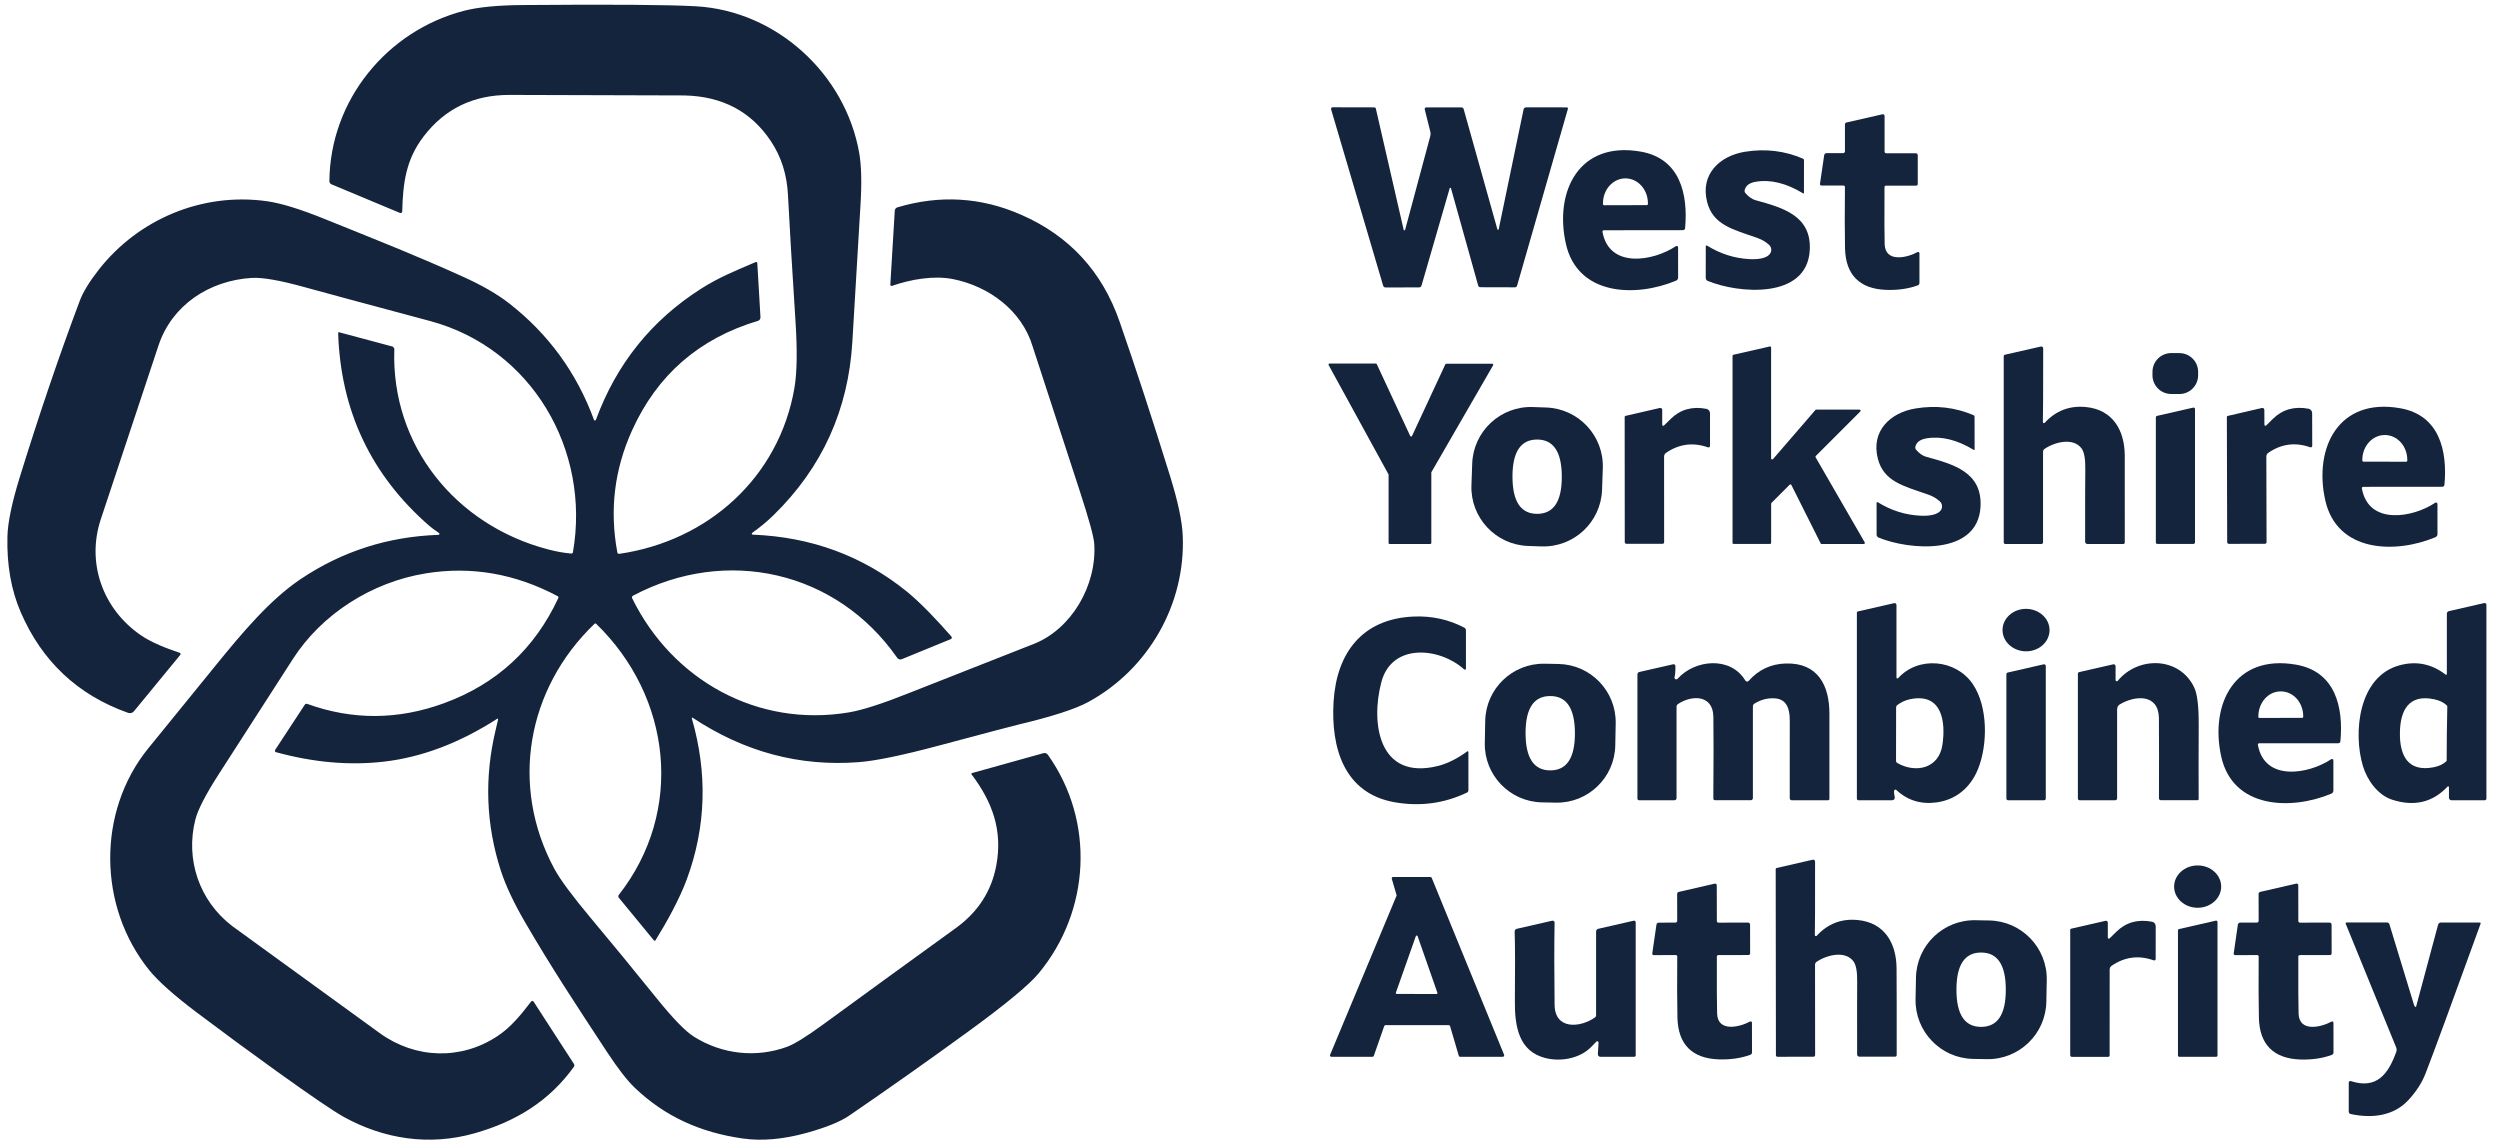
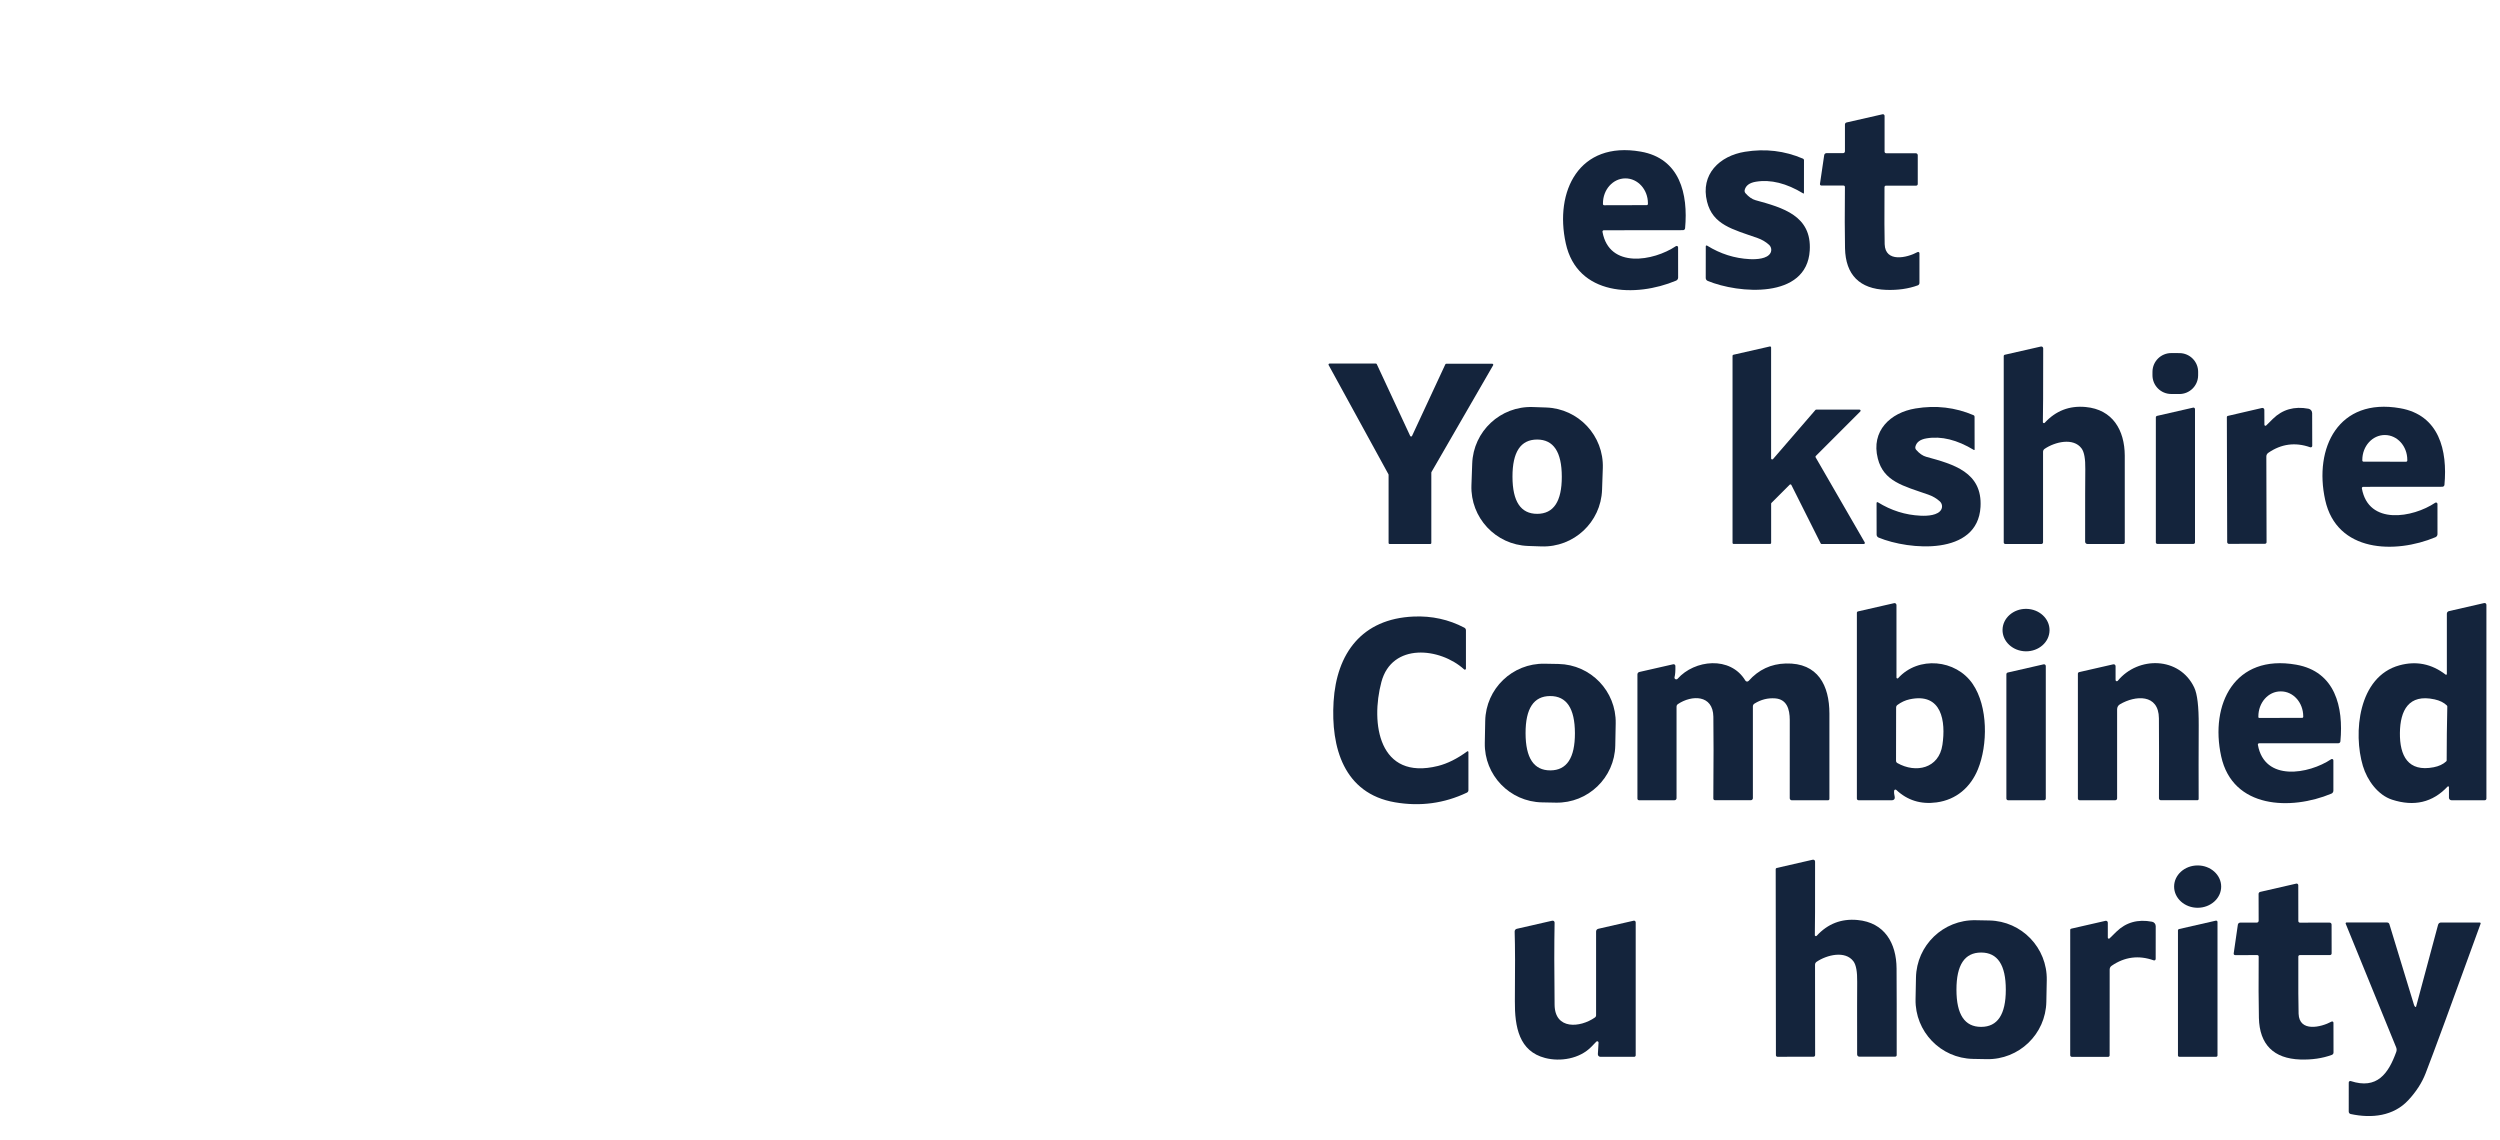
<svg xmlns="http://www.w3.org/2000/svg" width="136" height="62" viewBox="0 0 136 62" fill="none">
-   <path d="M14.97 40.791L16.582 38.334C16.609 38.293 16.663 38.274 16.711 38.291C19.171 39.181 21.652 39.169 24.151 38.256C27.015 37.208 29.09 35.299 30.375 32.526C30.39 32.492 30.377 32.452 30.343 32.435C28.036 31.208 25.647 30.793 23.182 31.188C20.221 31.664 17.499 33.407 15.925 35.862C14.499 38.083 13.161 40.163 11.909 42.102C11.192 43.215 10.765 44.043 10.627 44.586C10.079 46.745 10.832 49.005 12.637 50.381C12.808 50.51 15.479 52.45 20.651 56.197C22.592 57.605 25.081 57.684 27.077 56.355C27.793 55.877 28.324 55.223 28.892 54.486C28.927 54.439 28.998 54.442 29.029 54.491L31.222 57.878C31.253 57.927 31.252 57.99 31.218 58.037C29.888 59.886 28.084 61.009 25.817 61.651C23.348 62.351 20.876 61.966 18.687 60.752C18.156 60.459 16.937 59.629 15.033 58.264C13.59 57.228 12.149 56.167 10.706 55.081C9.471 54.151 8.608 53.381 8.117 52.775C5.323 49.317 5.276 44.158 8.055 40.723C8.48 40.197 9.726 38.665 11.79 36.129C13.118 34.5 14.661 32.636 16.364 31.497C18.618 29.988 21.116 29.189 23.856 29.096C23.908 29.095 23.928 29.026 23.884 28.998C23.638 28.83 23.46 28.699 23.353 28.605C20.184 25.845 18.531 22.347 18.395 18.112C18.395 18.087 18.419 18.067 18.444 18.074L21.33 18.846C21.404 18.866 21.454 18.933 21.451 19.011C21.271 24.251 24.804 28.564 29.784 29.879C30.241 30.002 30.67 30.079 31.073 30.112C31.119 30.117 31.161 30.085 31.168 30.038C32.135 24.481 28.929 18.947 23.39 17.462C19.562 16.436 17.296 15.825 16.594 15.628C15.241 15.251 14.271 15.082 13.681 15.119C11.386 15.265 9.352 16.592 8.621 18.799C6.913 23.95 5.869 27.094 5.489 28.23C4.686 30.625 5.594 33.122 7.641 34.542C8.239 34.957 9.038 35.264 9.774 35.512C9.821 35.529 9.838 35.586 9.808 35.624L7.289 38.69C7.212 38.784 7.083 38.821 6.967 38.779C4.233 37.808 2.288 35.985 1.128 33.305C0.607 32.102 0.365 30.727 0.404 29.182C0.424 28.418 0.647 27.345 1.074 25.964C2.139 22.522 3.228 19.322 4.339 16.364C4.518 15.886 4.864 15.322 5.375 14.668C7.53 11.921 10.999 10.456 14.509 10.944C15.275 11.05 16.327 11.373 17.665 11.915C20.866 13.205 22.691 13.926 25.201 15.06C26.219 15.52 27.049 15.999 27.694 16.5C29.831 18.164 31.371 20.278 32.313 22.84C32.331 22.889 32.398 22.889 32.417 22.84C33.533 19.803 35.437 17.428 38.127 15.714C39.107 15.089 39.977 14.742 41.106 14.258C41.148 14.239 41.195 14.268 41.197 14.313L41.37 17.259C41.375 17.348 41.318 17.43 41.232 17.455C38.028 18.414 35.745 20.402 34.383 23.417C33.419 25.547 33.154 27.761 33.585 30.058C33.593 30.104 33.637 30.136 33.682 30.129C38.514 29.433 42.382 25.971 43.217 21.105C43.357 20.283 43.377 19.096 43.279 17.546C43.079 14.434 42.942 12.124 42.866 10.616C42.813 9.508 42.503 8.527 41.934 7.676C40.86 6.065 39.293 5.237 37.232 5.192C37.181 5.191 34.01 5.182 27.721 5.164C25.76 5.159 24.203 5.909 23.05 7.416C22.079 8.683 21.922 9.954 21.881 11.502C21.88 11.566 21.814 11.608 21.757 11.583L18.037 10.029C17.965 10.001 17.918 9.93 17.919 9.853C17.955 5.454 21.047 1.678 25.237 0.588C25.996 0.391 27.045 0.287 28.383 0.275C33.206 0.235 36.365 0.256 37.862 0.342C42.228 0.588 45.987 4.007 46.743 8.33C46.862 9.015 46.885 9.959 46.81 11.159C46.711 12.749 46.565 15.221 46.369 18.578C46.153 22.289 44.728 25.433 42.095 28.011C41.735 28.363 41.344 28.688 40.92 28.988C40.879 29.016 40.897 29.083 40.949 29.085C44.133 29.21 46.922 30.238 49.315 32.167C50.083 32.787 51.038 33.803 51.757 34.629C51.797 34.674 51.779 34.745 51.724 34.768L49.059 35.859C48.968 35.896 48.863 35.866 48.808 35.785C45.503 31.049 39.511 29.712 34.433 32.407C34.384 32.433 34.364 32.494 34.389 32.544C36.585 37.012 41.222 39.586 46.18 38.754C46.925 38.628 48.032 38.271 49.496 37.684C50.011 37.478 52.258 36.593 56.239 35.029C58.288 34.223 59.673 31.847 59.527 29.584C59.502 29.197 59.237 28.235 58.736 26.702C57.068 21.595 56.215 18.982 56.18 18.861C55.592 16.889 53.799 15.578 51.858 15.186C50.8 14.972 49.535 15.199 48.528 15.551C48.481 15.568 48.431 15.531 48.434 15.481L48.675 11.464C48.68 11.377 48.739 11.303 48.821 11.279C51.13 10.591 53.378 10.726 55.562 11.687C58.178 12.835 59.959 14.772 60.906 17.497C61.791 20.045 62.706 22.847 63.653 25.902C64.079 27.276 64.309 28.356 64.341 29.14C64.498 32.871 62.477 36.407 59.199 38.19C58.49 38.574 57.234 38.981 55.431 39.41C55.071 39.496 53.629 39.876 51.105 40.552C49.109 41.086 47.651 41.388 46.733 41.46C43.503 41.712 40.485 40.905 37.678 39.043C37.656 39.028 37.627 39.05 37.634 39.075C38.499 42.07 38.41 44.986 37.366 47.824C36.979 48.88 36.286 50.143 35.661 51.149C35.641 51.182 35.596 51.186 35.571 51.156L33.667 48.841C33.628 48.796 33.627 48.729 33.663 48.682C37.245 44.112 36.528 37.912 32.435 33.937C32.408 33.91 32.366 33.91 32.34 33.937C28.654 37.475 27.724 42.756 30.159 47.267C30.476 47.852 31.136 48.744 32.142 49.946C33.286 51.312 34.483 52.77 35.733 54.32C36.613 55.411 37.282 56.1 37.741 56.39C39.278 57.36 41.13 57.558 42.806 56.95C43.212 56.802 43.873 56.393 44.792 55.721C47.19 53.97 49.592 52.225 51.997 50.487C53.205 49.614 53.939 48.477 54.199 47.076C54.556 45.156 53.973 43.609 52.852 42.124C52.833 42.1 52.845 42.065 52.873 42.057L56.765 40.971C56.854 40.947 56.948 40.981 57.001 41.055C59.579 44.678 59.316 49.553 56.505 52.946C55.977 53.581 54.715 54.628 52.716 56.085C50.562 57.653 48.39 59.187 46.2 60.687C45.709 61.022 44.936 61.336 43.879 61.629C42.6 61.982 41.437 62.083 40.389 61.932C38.128 61.607 36.189 60.759 34.527 59.17C34.119 58.78 33.62 58.136 33.028 57.238C31.381 54.732 29.995 52.63 28.565 50.172C27.95 49.114 27.511 48.179 27.248 47.37C26.435 44.861 26.341 42.303 26.966 39.695C27.042 39.385 27.085 39.199 27.097 39.134C27.102 39.105 27.072 39.085 27.049 39.1C25.012 40.411 22.964 41.189 20.903 41.432C19.034 41.651 17.071 41.482 15.018 40.92C14.963 40.905 14.938 40.84 14.97 40.791Z" fill="#14243C" />
-   <path d="M81.529 12.473L82.883 5.95C82.897 5.886 82.954 5.839 83.019 5.839L85.238 5.841C85.277 5.841 85.305 5.879 85.295 5.918L82.528 15.545C82.513 15.595 82.466 15.63 82.414 15.63L80.532 15.625C80.477 15.627 80.428 15.588 80.413 15.534L78.933 10.24C78.923 10.207 78.874 10.205 78.864 10.239L77.331 15.533C77.314 15.593 77.259 15.635 77.197 15.635L75.372 15.638C75.313 15.638 75.261 15.6 75.244 15.543L72.412 5.948C72.395 5.893 72.437 5.836 72.496 5.836L74.765 5.841C74.803 5.841 74.835 5.868 74.845 5.903L76.359 12.499C76.369 12.54 76.428 12.541 76.439 12.501L77.803 7.421C77.827 7.334 77.829 7.242 77.807 7.153L77.505 5.95C77.492 5.894 77.532 5.841 77.589 5.841H79.501C79.557 5.841 79.607 5.878 79.622 5.931L81.457 12.474C81.467 12.511 81.521 12.511 81.529 12.473Z" fill="#14243C" />
  <path d="M104.418 13.777V15.394C104.418 15.451 104.383 15.503 104.329 15.523C103.82 15.709 103.246 15.791 102.611 15.769C101.172 15.719 100.399 14.958 100.369 13.505C100.352 12.702 100.35 11.591 100.364 10.17C100.364 10.128 100.33 10.094 100.288 10.094H99.085C99.036 10.094 98.999 10.051 99.006 10.004L99.236 8.442C99.244 8.378 99.299 8.33 99.365 8.33H100.268C100.322 8.33 100.365 8.286 100.365 8.231V6.771C100.365 6.719 100.402 6.674 100.453 6.662L102.41 6.216C102.467 6.203 102.521 6.246 102.521 6.303V8.251C102.521 8.298 102.559 8.336 102.606 8.336H104.218C104.277 8.336 104.326 8.385 104.326 8.444V10.012C104.326 10.061 104.287 10.099 104.239 10.099H102.596C102.553 10.099 102.517 10.135 102.517 10.178C102.509 11.806 102.511 12.841 102.526 13.285C102.559 14.296 103.737 14.028 104.314 13.714C104.361 13.689 104.418 13.723 104.418 13.777Z" fill="#14243C" />
-   <path d="M91.288 13.455L91.29 15.101C91.29 15.173 91.246 15.238 91.179 15.267C88.989 16.185 85.808 16.101 85.179 13.242C84.554 10.403 85.9 7.659 89.257 8.248C91.389 8.62 91.84 10.55 91.669 12.419C91.664 12.478 91.613 12.521 91.555 12.521L87.248 12.526C87.202 12.526 87.167 12.568 87.175 12.612C87.539 14.636 89.951 14.207 91.169 13.391C91.219 13.358 91.288 13.393 91.288 13.455ZM87.268 11.165L89.584 11.159C89.619 11.159 89.647 11.129 89.647 11.092V11.056C89.646 10.307 89.096 9.702 88.419 9.704C87.743 9.706 87.199 10.316 87.201 11.066V11.102C87.201 11.137 87.231 11.165 87.268 11.165Z" fill="#14243C" />
+   <path d="M91.288 13.455L91.29 15.101C91.29 15.173 91.246 15.238 91.179 15.267C88.989 16.185 85.808 16.101 85.179 13.242C84.554 10.403 85.9 7.659 89.257 8.248C91.389 8.62 91.84 10.55 91.669 12.419C91.664 12.478 91.613 12.521 91.555 12.521L87.248 12.526C87.202 12.526 87.167 12.568 87.175 12.612C87.539 14.636 89.951 14.207 91.169 13.391C91.219 13.358 91.288 13.393 91.288 13.455M87.268 11.165L89.584 11.159C89.619 11.159 89.647 11.129 89.647 11.092V11.056C89.646 10.307 89.096 9.702 88.419 9.704C87.743 9.706 87.199 10.316 87.201 11.066V11.102C87.201 11.137 87.231 11.165 87.268 11.165Z" fill="#14243C" />
  <path d="M98.135 10.505C98.135 10.524 98.117 10.535 98.1 10.525C97.183 9.967 96.325 9.754 95.524 9.885C95.174 9.942 94.969 10.093 94.91 10.339C94.897 10.398 94.912 10.461 94.952 10.508C95.128 10.71 95.311 10.837 95.499 10.89C96.984 11.299 98.564 11.732 98.45 13.626C98.289 16.296 94.557 15.97 92.899 15.281C92.835 15.255 92.792 15.193 92.792 15.122L92.794 13.399C92.794 13.363 92.832 13.341 92.864 13.361C93.59 13.812 94.364 14.056 95.187 14.097C95.549 14.115 96.147 14.087 96.318 13.755C96.392 13.607 96.357 13.428 96.234 13.316C96.057 13.155 95.847 13.032 95.606 12.947C94.248 12.471 93.177 12.231 92.864 10.974C92.489 9.481 93.548 8.479 94.924 8.256C96.032 8.077 97.084 8.202 98.083 8.631C98.115 8.643 98.137 8.675 98.137 8.71L98.135 10.505Z" fill="#14243C" />
  <path d="M97.357 26.368L96.367 27.359C96.357 27.369 96.35 27.384 96.35 27.399V29.532C96.35 29.564 96.323 29.591 96.291 29.591H94.309C94.277 29.591 94.25 29.564 94.25 29.532V19.356C94.25 19.329 94.268 19.304 94.295 19.299L96.276 18.848C96.313 18.84 96.348 18.866 96.348 18.905V24.937C96.348 24.99 96.415 25.015 96.451 24.975L98.758 22.304C98.768 22.29 98.785 22.284 98.802 22.284H101.16C101.212 22.284 101.237 22.347 101.2 22.384L98.778 24.806C98.76 24.825 98.757 24.855 98.768 24.876L101.442 29.507C101.463 29.546 101.435 29.594 101.39 29.594H99.099C99.075 29.594 99.055 29.583 99.045 29.562L97.451 26.383C97.433 26.348 97.386 26.34 97.357 26.368Z" fill="#14243C" />
  <path d="M111.162 23.011C111.184 23.026 111.214 23.021 111.232 23.001C111.834 22.346 112.577 22.059 113.458 22.141C114.936 22.277 115.58 23.408 115.587 24.781C115.592 25.832 115.593 27.407 115.588 29.511C115.588 29.556 115.551 29.593 115.506 29.593H113.555C113.487 29.593 113.431 29.537 113.431 29.47C113.43 27.333 113.433 26.016 113.44 25.518C113.448 24.965 113.381 24.591 113.239 24.397C112.794 23.79 111.784 24.038 111.226 24.419C111.174 24.454 111.142 24.513 111.142 24.576V29.504C111.142 29.552 111.102 29.593 111.053 29.593H109.089C109.042 29.593 109.003 29.556 109.003 29.509V19.364C109.003 19.334 109.024 19.307 109.054 19.3L111.025 18.851C111.088 18.836 111.15 18.887 111.15 18.952C111.15 21.28 111.144 22.617 111.132 22.961C111.13 22.981 111.14 22.998 111.162 23.011Z" fill="#14243C" />
  <path d="M118.564 19.209L118.121 19.207C117.558 19.204 117.098 19.659 117.095 20.222L117.094 20.407C117.091 20.971 117.546 21.43 118.11 21.433L118.552 21.435C119.116 21.438 119.575 20.983 119.578 20.42L119.579 20.235C119.582 19.672 119.127 19.212 118.564 19.209Z" fill="#14243C" />
  <path d="M77.864 25.709V29.537C77.864 29.567 77.839 29.593 77.808 29.593H75.595C75.564 29.593 75.539 29.567 75.539 29.537V25.828C75.539 25.82 75.538 25.81 75.533 25.803L72.278 19.86C72.258 19.823 72.284 19.778 72.326 19.778H74.847C74.869 19.778 74.887 19.79 74.897 19.81L76.714 23.715C76.734 23.757 76.795 23.757 76.815 23.715L78.626 19.82C78.636 19.8 78.655 19.788 78.677 19.788H81.179C81.221 19.788 81.248 19.835 81.226 19.872L77.871 25.681C77.867 25.689 77.864 25.699 77.864 25.709Z" fill="#14243C" />
  <path d="M87.152 26.646C87.091 28.408 85.612 29.787 83.849 29.725L83.126 29.7C81.364 29.638 79.984 28.16 80.046 26.398L80.088 25.222C80.149 23.46 81.627 22.081 83.39 22.143L84.113 22.168C85.875 22.23 87.255 23.708 87.193 25.47L87.152 26.646ZM82.279 25.934C82.281 27.281 82.728 27.953 83.623 27.953C84.516 27.952 84.964 27.278 84.962 25.931C84.96 24.583 84.511 23.911 83.618 23.911C82.723 23.913 82.277 24.587 82.279 25.934Z" fill="#14243C" />
  <path d="M107.419 24.461C107.419 24.479 107.399 24.489 107.384 24.481C106.466 23.924 105.608 23.713 104.808 23.846C104.458 23.903 104.254 24.055 104.197 24.3C104.183 24.36 104.198 24.424 104.239 24.469C104.414 24.67 104.595 24.798 104.785 24.85C106.268 25.255 107.85 25.686 107.74 27.578C107.584 30.248 103.853 29.93 102.195 29.244C102.132 29.217 102.088 29.155 102.088 29.085L102.085 27.362C102.085 27.327 102.125 27.305 102.155 27.323C102.883 27.774 103.657 28.017 104.48 28.054C104.84 28.073 105.438 28.042 105.608 27.712C105.683 27.565 105.648 27.385 105.524 27.273C105.346 27.112 105.137 26.99 104.895 26.906C103.538 26.433 102.467 26.195 102.152 24.94C101.773 23.447 102.831 22.445 104.205 22.22C105.311 22.037 106.364 22.16 107.363 22.587C107.394 22.6 107.416 22.631 107.416 22.666L107.419 24.461Z" fill="#14243C" />
  <path d="M132.598 27.412L132.599 29.058C132.599 29.13 132.556 29.195 132.489 29.224C130.3 30.141 127.119 30.057 126.49 27.199C125.865 24.362 127.211 21.618 130.566 22.207C132.698 22.579 133.149 24.509 132.978 26.376C132.973 26.435 132.923 26.479 132.864 26.48L128.558 26.484C128.513 26.484 128.478 26.526 128.486 26.569C128.848 28.594 131.26 28.165 132.477 27.349C132.529 27.315 132.596 27.352 132.598 27.412ZM128.575 25.114L130.891 25.118C130.928 25.118 130.957 25.089 130.957 25.052V25.019C130.958 24.273 130.412 23.666 129.738 23.665H129.735C129.06 23.663 128.512 24.268 128.51 25.016V25.049C128.51 25.084 128.54 25.114 128.575 25.114Z" fill="#14243C" />
-   <path d="M90.424 23.108C90.424 23.157 90.484 23.184 90.519 23.149C90.645 23.023 90.769 22.902 90.89 22.785C91.409 22.275 92.054 22.094 92.825 22.24C92.941 22.262 93.025 22.363 93.025 22.482V24.258C93.026 24.315 92.969 24.355 92.918 24.337C92.1 24.049 91.337 24.149 90.628 24.639C90.564 24.684 90.526 24.758 90.526 24.836L90.529 29.499C90.529 29.546 90.492 29.583 90.445 29.583L88.48 29.584C88.429 29.584 88.387 29.542 88.387 29.491L88.382 22.681C88.382 22.654 88.401 22.631 88.428 22.624L90.298 22.193C90.362 22.18 90.424 22.229 90.424 22.294V23.108Z" fill="#14243C" />
  <path d="M123.184 23.107C123.184 23.157 123.244 23.182 123.279 23.147C123.405 23.021 123.527 22.901 123.648 22.783C124.167 22.274 124.811 22.091 125.582 22.235C125.698 22.257 125.781 22.358 125.781 22.477L125.786 24.253C125.786 24.31 125.731 24.35 125.677 24.332C124.861 24.044 124.099 24.146 123.39 24.637C123.326 24.682 123.288 24.756 123.289 24.835L123.301 29.497C123.301 29.542 123.264 29.581 123.217 29.581L121.251 29.586C121.201 29.586 121.159 29.544 121.159 29.492L121.141 22.684C121.141 22.657 121.159 22.634 121.186 22.627L123.055 22.193C123.12 22.18 123.18 22.229 123.18 22.294L123.184 23.107Z" fill="#14243C" />
  <path d="M119.324 29.589H117.362C117.315 29.589 117.278 29.552 117.278 29.506V22.706C117.278 22.668 117.305 22.632 117.343 22.624L119.306 22.175C119.358 22.163 119.408 22.203 119.408 22.257V29.506C119.408 29.552 119.371 29.589 119.324 29.589Z" fill="#14243C" />
  <path d="M103.042 43.014C103.03 43.106 103.042 43.222 103.074 43.361C103.094 43.45 103.027 43.533 102.936 43.533H101.103C101.054 43.533 101.014 43.493 101.014 43.444V33.337C101.014 33.3 101.039 33.27 101.074 33.261L103.04 32.812C103.106 32.797 103.168 32.847 103.168 32.914V36.856C103.168 36.905 103.228 36.928 103.26 36.891C104.356 35.676 106.399 35.867 107.312 37.203C108.157 38.435 108.139 40.527 107.599 41.849C107.202 42.821 106.431 43.505 105.347 43.651C104.493 43.766 103.764 43.54 103.159 42.972C103.118 42.933 103.049 42.957 103.042 43.014ZM103.216 41.51C104.217 42.079 105.477 41.812 105.668 40.518C105.856 39.255 105.648 37.657 103.877 38.044C103.644 38.096 103.426 38.197 103.22 38.349C103.176 38.381 103.149 38.433 103.149 38.489L103.144 41.386C103.144 41.437 103.171 41.484 103.216 41.51Z" fill="#14243C" />
  <path d="M133.223 42.819C133.223 42.781 133.176 42.761 133.149 42.789C132.337 43.654 131.329 43.892 130.128 43.502C129.367 43.255 128.78 42.464 128.541 41.666C128.009 39.898 128.276 36.803 130.538 36.191C131.448 35.945 132.283 36.114 133.042 36.699C133.069 36.721 133.109 36.7 133.109 36.665V33.387C133.109 33.318 133.156 33.26 133.223 33.245L135.14 32.806C135.202 32.792 135.261 32.839 135.261 32.903V43.443C135.261 43.493 135.221 43.533 135.171 43.533H133.359C133.283 43.533 133.223 43.471 133.223 43.396V42.819ZM130.555 39.87C130.542 41.103 130.989 42.012 132.395 41.738C132.675 41.683 132.901 41.578 133.072 41.422C133.096 41.402 133.106 41.37 133.099 41.34C133.094 41.314 133.097 40.833 133.108 39.898C133.119 38.963 133.128 38.484 133.133 38.459C133.139 38.428 133.131 38.397 133.108 38.375C132.94 38.215 132.717 38.105 132.437 38.045C131.038 37.738 130.57 38.636 130.555 39.87Z" fill="#14243C" />
  <path d="M110.205 35.432C110.911 35.439 111.489 34.928 111.495 34.29C111.502 33.653 110.935 33.13 110.229 33.122C109.523 33.115 108.945 33.626 108.938 34.264C108.931 34.901 109.499 35.424 110.205 35.432Z" fill="#14243C" />
  <path d="M79.816 40.875C79.843 40.855 79.882 40.875 79.882 40.909V42.99C79.882 43.044 79.85 43.094 79.801 43.118C78.566 43.706 77.26 43.882 75.888 43.646C73.097 43.166 72.395 40.652 72.547 38.167C72.708 35.547 74.083 33.659 76.903 33.54C77.89 33.498 78.811 33.699 79.66 34.146C79.714 34.175 79.747 34.228 79.747 34.289V36.374C79.747 36.424 79.687 36.449 79.65 36.416C78.343 35.226 75.722 34.946 75.148 37.099C74.552 39.342 74.996 42.471 78.226 41.668C78.74 41.539 79.27 41.276 79.816 40.875Z" fill="#14243C" />
  <path d="M87.871 40.553C87.838 42.305 86.39 43.698 84.638 43.664L83.884 43.649C82.133 43.615 80.738 42.169 80.773 40.416L80.796 39.217C80.829 37.465 82.277 36.072 84.029 36.106L84.783 36.12C86.534 36.154 87.928 37.6 87.894 39.353L87.871 40.553ZM85.676 39.883C85.672 38.536 85.223 37.862 84.328 37.865C83.433 37.867 82.987 38.542 82.991 39.89C82.994 41.239 83.443 41.911 84.338 41.909C85.233 41.908 85.679 41.232 85.676 39.883Z" fill="#14243C" />
  <path d="M91.095 36.836C91.068 36.935 91.192 37.002 91.261 36.925C92.183 35.888 94.134 35.671 94.948 37.024C94.987 37.087 95.076 37.096 95.126 37.041C95.667 36.432 96.341 36.115 97.149 36.094C98.905 36.045 99.519 37.304 99.52 38.817C99.522 40.996 99.522 42.543 99.52 43.46C99.52 43.502 99.487 43.535 99.445 43.535H97.472C97.412 43.535 97.362 43.485 97.362 43.424C97.367 41.512 97.368 40.093 97.363 39.166C97.362 38.576 97.203 38.038 96.566 37.991C96.17 37.962 95.796 38.056 95.443 38.276C95.389 38.308 95.357 38.365 95.357 38.427V43.419C95.357 43.481 95.307 43.532 95.245 43.532H93.297C93.246 43.532 93.204 43.49 93.205 43.44C93.22 41.41 93.222 39.928 93.207 38.991C93.189 37.78 92.025 37.8 91.278 38.303C91.233 38.333 91.204 38.385 91.204 38.442V43.421C91.204 43.483 91.154 43.533 91.092 43.533H89.163C89.114 43.533 89.076 43.495 89.076 43.446V36.687C89.076 36.625 89.119 36.57 89.18 36.556L91.023 36.136C91.084 36.122 91.139 36.167 91.141 36.228C91.147 36.499 91.132 36.702 91.095 36.836Z" fill="#14243C" />
  <path d="M115.087 36.992C115.087 37.056 115.166 37.084 115.206 37.036C116.32 35.681 118.571 35.72 119.366 37.401C119.535 37.756 119.615 38.443 119.61 39.464C119.602 40.954 119.602 42.286 119.607 43.465C119.607 43.502 119.577 43.532 119.54 43.532H117.549C117.492 43.532 117.447 43.486 117.447 43.429C117.455 41.631 117.453 40.181 117.445 39.079C117.435 37.731 116.159 37.823 115.326 38.313C115.229 38.368 115.171 38.472 115.171 38.584V43.431C115.171 43.488 115.125 43.533 115.068 43.533H113.131C113.079 43.533 113.037 43.492 113.037 43.44V36.65C113.037 36.608 113.067 36.571 113.107 36.563L114.961 36.139C115.025 36.124 115.087 36.174 115.087 36.239V36.992Z" fill="#14243C" />
  <path d="M126.936 41.365V43.011C126.936 43.083 126.893 43.148 126.826 43.175C124.637 44.09 121.458 44.003 120.832 41.145C120.212 38.308 121.56 35.568 124.913 36.159C127.044 36.535 127.491 38.464 127.318 40.331C127.313 40.389 127.263 40.433 127.205 40.433H122.901C122.855 40.433 122.82 40.473 122.829 40.518C123.189 42.541 125.599 42.115 126.817 41.301C126.868 41.267 126.936 41.304 126.936 41.365ZM122.906 39.057L125.247 39.05C125.275 39.05 125.296 39.027 125.296 39V38.965C125.294 38.215 124.751 37.611 124.082 37.612H124.059C123.392 37.614 122.854 38.224 122.855 38.975V39.01C122.855 39.037 122.877 39.057 122.906 39.057Z" fill="#14243C" />
  <path d="M111.196 43.535H109.243C109.191 43.535 109.147 43.491 109.147 43.44V36.679C109.147 36.635 109.178 36.596 109.221 36.586L111.174 36.139C111.234 36.126 111.291 36.171 111.291 36.233V43.44C111.291 43.491 111.247 43.535 111.196 43.535Z" fill="#14243C" />
  <path d="M98.757 50.919C98.779 50.933 98.809 50.929 98.827 50.909C99.427 50.254 100.166 49.967 101.046 50.048C102.521 50.182 103.165 51.31 103.173 52.681C103.18 53.728 103.183 55.302 103.18 57.4C103.18 57.446 103.143 57.481 103.098 57.481L101.152 57.484C101.083 57.484 101.028 57.429 101.028 57.362C101.024 55.23 101.026 53.916 101.031 53.418C101.039 52.867 100.972 52.493 100.83 52.3C100.386 51.695 99.379 51.943 98.82 52.324C98.769 52.359 98.738 52.418 98.738 52.481L98.743 57.397C98.743 57.447 98.703 57.486 98.655 57.486L96.695 57.489C96.647 57.489 96.61 57.451 96.61 57.405L96.598 47.282C96.598 47.252 96.618 47.226 96.648 47.219L98.614 46.768C98.678 46.753 98.74 46.801 98.74 46.869C98.743 49.191 98.738 50.526 98.727 50.869C98.725 50.889 98.735 50.906 98.757 50.919Z" fill="#14243C" />
  <path d="M119.554 49.383C120.261 49.381 120.834 48.865 120.832 48.229C120.831 47.593 120.257 47.078 119.55 47.08C118.843 47.081 118.27 47.597 118.272 48.233C118.273 48.869 118.847 49.384 119.554 49.383Z" fill="#14243C" />
-   <path d="M78.809 55.768H75.375C75.342 55.768 75.313 55.79 75.301 55.82L74.735 57.439C74.723 57.469 74.695 57.491 74.661 57.491H72.43C72.374 57.491 72.335 57.434 72.357 57.382L75.969 48.734C75.975 48.717 75.975 48.699 75.97 48.682L75.714 47.809C75.699 47.758 75.736 47.708 75.789 47.708H77.812C77.846 47.708 77.874 47.728 77.886 47.757L81.823 57.38C81.844 57.432 81.806 57.489 81.751 57.489H79.433C79.397 57.489 79.367 57.466 79.357 57.432L78.885 55.825C78.875 55.791 78.844 55.768 78.809 55.768ZM75.935 54.002C75.923 54.035 75.948 54.07 75.984 54.07L78.146 54.074C78.181 54.074 78.206 54.038 78.194 54.005L77.118 50.928C77.103 50.881 77.038 50.881 77.021 50.928L75.935 54.002Z" fill="#14243C" />
  <path d="M126.836 55.575C126.883 55.55 126.94 55.584 126.94 55.637L126.943 57.256C126.943 57.315 126.908 57.365 126.854 57.385C126.345 57.573 125.772 57.657 125.135 57.637C123.692 57.588 122.917 56.827 122.884 55.372C122.866 54.57 122.862 53.455 122.872 52.032C122.872 51.99 122.839 51.957 122.797 51.957L121.592 51.958C121.543 51.958 121.506 51.916 121.513 51.868L121.739 50.304C121.748 50.239 121.803 50.192 121.868 50.19L122.773 50.189C122.827 50.189 122.871 50.145 122.871 50.09L122.867 48.628C122.867 48.576 122.904 48.531 122.954 48.519L124.915 48.069C124.971 48.055 125.026 48.099 125.026 48.156L125.029 50.106C125.029 50.153 125.068 50.192 125.115 50.192L126.73 50.189C126.789 50.189 126.838 50.237 126.838 50.296L126.841 51.866C126.841 51.915 126.801 51.955 126.754 51.955L125.108 51.957C125.064 51.957 125.029 51.994 125.029 52.037C125.024 53.666 125.029 54.704 125.044 55.148C125.079 56.16 126.259 55.89 126.836 55.575Z" fill="#14243C" />
-   <path d="M95.202 55.57C95.249 55.545 95.306 55.579 95.306 55.632L95.309 57.249C95.311 57.308 95.274 57.36 95.222 57.38C94.712 57.566 94.139 57.65 93.502 57.63C92.063 57.583 91.287 56.822 91.253 55.369C91.235 54.566 91.231 53.453 91.242 52.031C91.242 51.99 91.208 51.955 91.166 51.955L89.963 51.959C89.914 51.959 89.876 51.915 89.884 51.868L90.11 50.304C90.119 50.241 90.174 50.192 90.239 50.192L91.143 50.19C91.196 50.19 91.24 50.145 91.24 50.091L91.237 48.63C91.237 48.578 91.273 48.533 91.324 48.521L93.281 48.07C93.338 48.059 93.392 48.1 93.392 48.157L93.397 50.106C93.397 50.153 93.435 50.192 93.482 50.192L95.096 50.189C95.155 50.189 95.204 50.236 95.204 50.296L95.207 51.865C95.207 51.913 95.168 51.953 95.12 51.953L93.476 51.957C93.432 51.957 93.397 51.992 93.397 52.036C93.392 53.663 93.397 54.699 93.412 55.145C93.447 56.155 94.625 55.885 95.202 55.57Z" fill="#14243C" />
  <path d="M111.321 54.495C111.288 56.254 109.835 57.652 108.076 57.618L107.329 57.604C105.571 57.57 104.173 56.117 104.206 54.359L104.229 53.182C104.262 51.424 105.715 50.026 107.474 50.06L108.221 50.074C109.979 50.108 111.377 51.561 111.344 53.319L111.321 54.495ZM106.431 53.841C106.431 55.188 106.878 55.864 107.773 55.862C108.668 55.862 109.116 55.188 109.116 53.839C109.116 52.491 108.668 51.818 107.773 51.818C106.877 51.818 106.429 52.491 106.431 53.841Z" fill="#14243C" />
  <path d="M114.665 51.008C114.665 51.059 114.725 51.084 114.761 51.048C114.886 50.924 115.01 50.802 115.131 50.685C115.654 50.175 116.299 49.994 117.072 50.142C117.187 50.163 117.271 50.266 117.271 50.383L117.269 52.165C117.269 52.222 117.214 52.262 117.161 52.243C116.343 51.952 115.578 52.052 114.868 52.542C114.804 52.587 114.766 52.661 114.766 52.741L114.764 57.41C114.764 57.457 114.727 57.494 114.68 57.494H112.711C112.659 57.494 112.619 57.452 112.619 57.4L112.62 50.579C112.62 50.551 112.639 50.527 112.666 50.522L114.539 50.093C114.605 50.078 114.665 50.128 114.665 50.194V51.008Z" fill="#14243C" />
  <path d="M120.56 57.489H118.554C118.513 57.489 118.481 57.457 118.481 57.417V50.611C118.481 50.578 118.505 50.549 118.537 50.541L120.543 50.083C120.588 50.073 120.632 50.107 120.632 50.154V57.417C120.632 57.457 120.6 57.489 120.56 57.489Z" fill="#14243C" />
  <path d="M86.842 56.664C86.815 56.693 86.727 56.783 86.577 56.938C85.93 57.608 84.868 57.766 84.052 57.553C82.644 57.186 82.396 55.885 82.409 54.444C82.426 52.743 82.423 51.487 82.397 50.676C82.396 50.606 82.444 50.542 82.513 50.527L84.442 50.086C84.509 50.071 84.571 50.123 84.57 50.19C84.548 51.385 84.548 52.875 84.57 54.66C84.585 56.029 85.956 55.915 86.763 55.352C86.804 55.325 86.827 55.279 86.827 55.23V50.673C86.827 50.603 86.876 50.542 86.944 50.527L88.872 50.086C88.929 50.073 88.982 50.117 88.982 50.175V57.407C88.982 57.454 88.945 57.491 88.899 57.491H87.063C86.983 57.491 86.919 57.424 86.924 57.343L86.961 56.72C86.965 56.656 86.889 56.619 86.842 56.664Z" fill="#14243C" />
  <path d="M131.389 54.776C131.404 54.789 131.429 54.781 131.436 54.761L132.631 50.308C132.651 50.234 132.716 50.184 132.792 50.184L134.9 50.185C134.932 50.185 134.955 50.219 134.945 50.249C133.355 54.635 132.358 57.352 131.95 58.396C131.756 58.897 131.446 59.38 131.017 59.844C130.206 60.722 129.016 60.848 127.878 60.603C127.814 60.59 127.771 60.534 127.771 60.471L127.772 58.889C127.772 58.833 127.828 58.793 127.881 58.81C129.307 59.276 129.926 58.416 130.358 57.219C130.385 57.142 130.383 57.057 130.352 56.98L127.606 50.251C127.593 50.219 127.616 50.182 127.652 50.182L129.861 50.184C129.918 50.184 129.968 50.22 129.983 50.276C130.331 51.409 130.777 52.87 131.32 54.66C131.334 54.71 131.357 54.749 131.389 54.776Z" fill="#14243C" />
</svg>